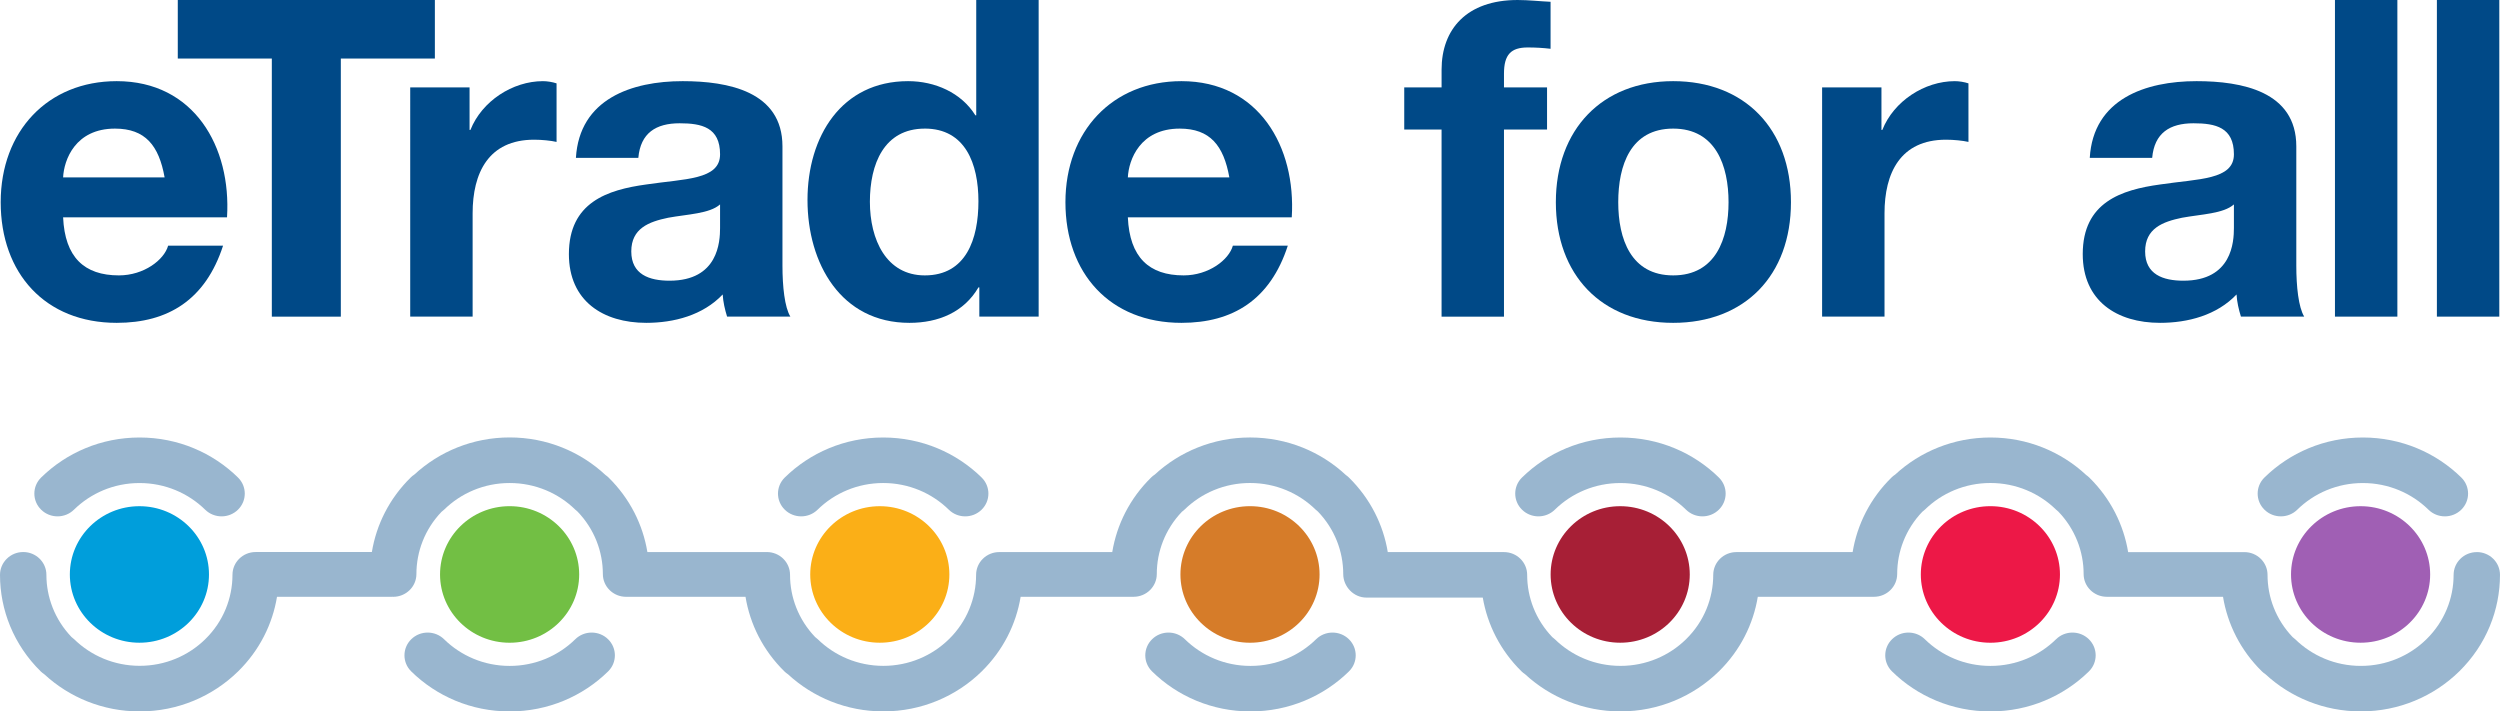
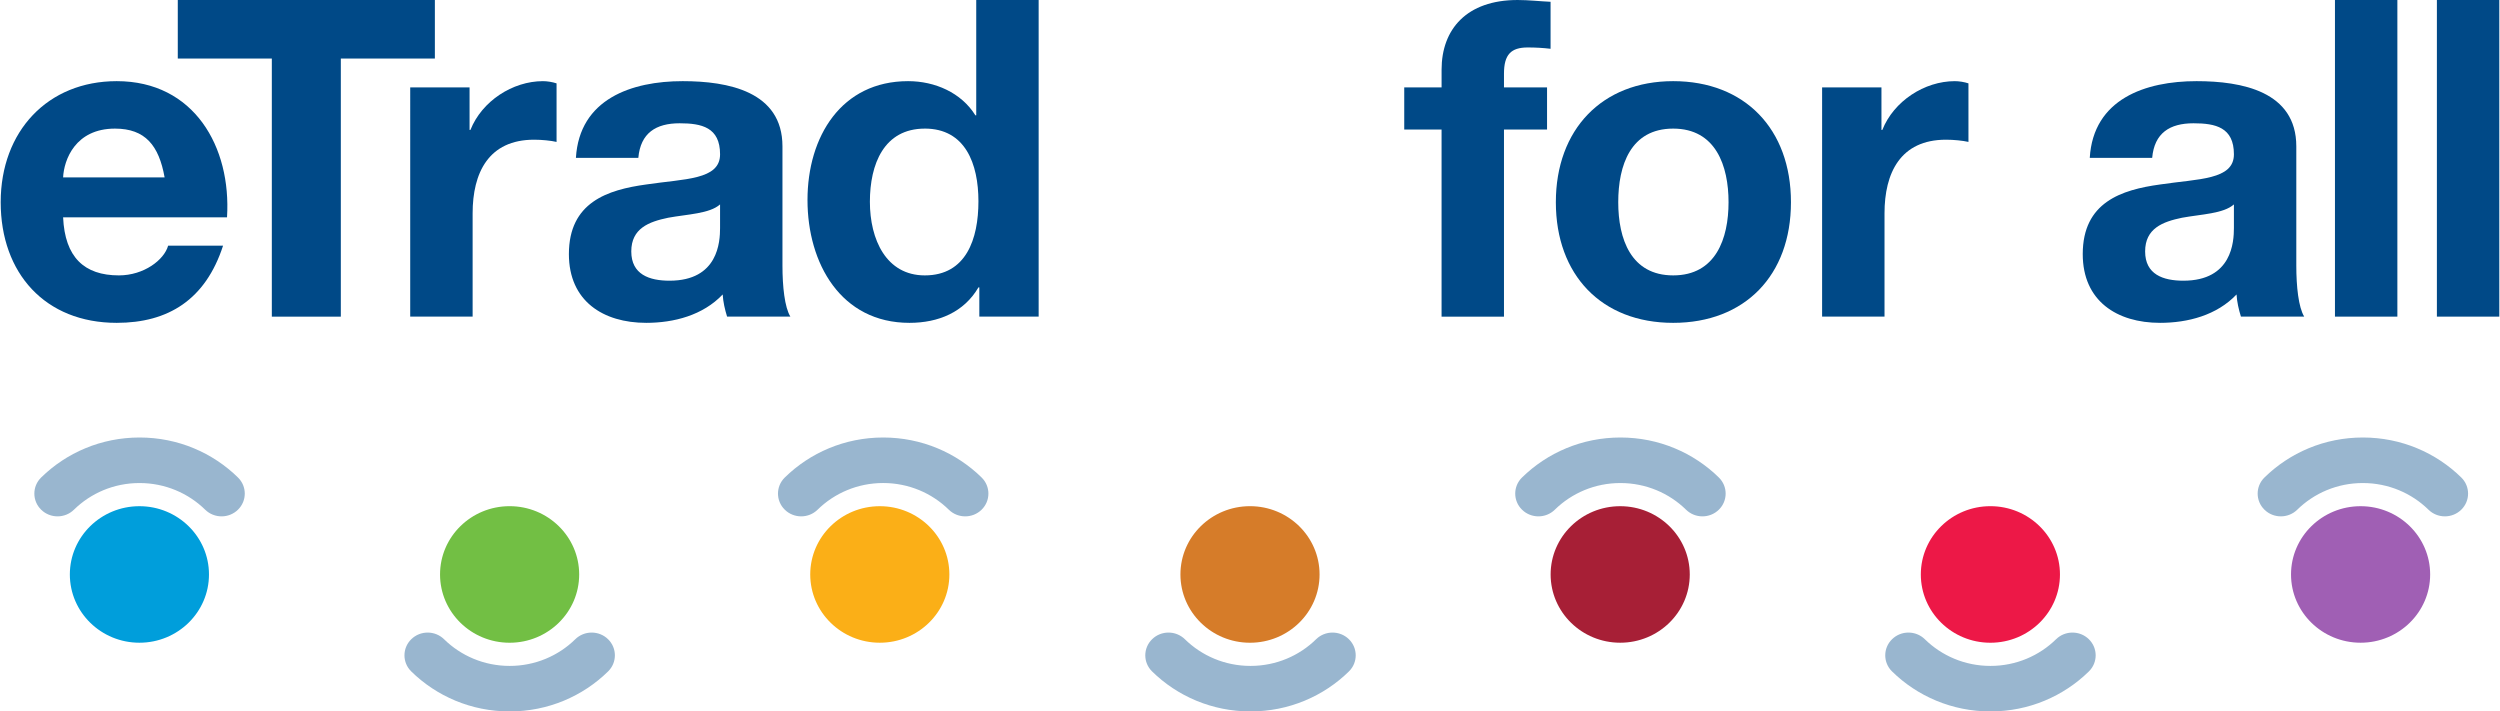
<svg xmlns="http://www.w3.org/2000/svg" id="COLOR" viewBox="0 0 1150 327.25">
  <defs>
    <style>      .cls-1 {        fill: #ed1847;      }      .cls-2 {        fill: #a05fb4;      }      .cls-3 {        fill: #a71f36;      }      .cls-4 {        fill: #fbaf17;      }      .cls-5 {        fill: #72bf44;      }      .cls-6 {        opacity: .4;      }      .cls-7 {        fill: #d67c29;      }      .cls-8 {        fill: #009edb;      }      .cls-9 {        fill: #004987;      }    </style>
  </defs>
  <g id="Connection" class="cls-6">
    <path class="cls-9" d="M960.88,294.05c-4.17-4.09-10.92-4.09-15.09,0-7.72,7.58-18.39,12.27-30.18,12.27,0,0,0,0,0,0s0,0,0,0c-11.78,0-22.45-4.69-30.18-12.27-4.17-4.09-10.92-4.09-15.09,0-4.17,4.09-4.17,10.72,0,14.81,11.59,11.37,27.59,18.4,45.27,18.4,0,0,0,0,0,0s0,0,0,0c17.68,0,33.68-7.03,45.27-18.4,4.17-4.09,4.17-10.72,0-14.81Z" />
    <path class="cls-9" d="M790.67,219.65c-11.58-11.37-27.59-18.4-45.27-18.4,0,0,0,0,0,0s0,0,0,0c-17.68,0-33.68,7.03-45.27,18.4-4.17,4.09-4.17,10.72,0,14.81s10.92,4.09,15.09,0c7.72-7.58,18.39-12.27,30.18-12.26,0,0,0,0,0,0s0,0,0,0c11.78,0,22.45,4.69,30.18,12.26,4.17,4.09,10.92,4.09,15.09,0,4.17-4.09,4.17-10.72,0-14.81Z" />
    <path class="cls-9" d="M1132.19,219.65c-11.58-11.37-27.59-18.4-45.27-18.4,0,0,0,0,0,0s0,0,0,0c-17.68,0-33.68,7.03-45.27,18.4-4.17,4.09-4.17,10.72,0,14.81,4.17,4.09,10.92,4.09,15.09,0,7.72-7.58,18.39-12.27,30.18-12.26,0,0,0,0,0,0s0,0,0,0c11.78,0,22.45,4.69,30.18,12.26,4.17,4.09,10.92,4.09,15.09,0,4.17-4.09,4.17-10.72,0-14.81Z" />
    <path class="cls-9" d="M620.5,294.05c-4.17-4.09-10.92-4.09-15.09,0-7.72,7.58-18.39,12.27-30.18,12.27,0,0,0,0,0,0s0,0,0,0c-11.78,0-22.45-4.69-30.18-12.27-4.17-4.09-10.92-4.09-15.09,0s-4.17,10.72,0,14.81c11.58,11.37,27.59,18.4,45.27,18.4,0,0,0,0,0,0s0,0,0,0c17.68,0,33.68-7.03,45.27-18.4,4.17-4.09,4.17-10.72,0-14.81Z" />
    <path class="cls-9" d="M279.72,294.05c-4.17-4.09-10.92-4.09-15.09,0-7.72,7.58-18.39,12.27-30.18,12.27,0,0,0,0,0,0s0,0,0,0c-11.78,0-22.45-4.69-30.18-12.27-4.17-4.09-10.92-4.09-15.09,0s-4.17,10.72,0,14.81c11.58,11.37,27.59,18.4,45.27,18.4,0,0,0,0,0,0s0,0,0,0c17.68,0,33.68-7.03,45.27-18.4,4.17-4.09,4.17-10.72,0-14.81Z" />
    <path class="cls-9" d="M451.54,219.65c-11.58-11.37-27.59-18.4-45.27-18.4,0,0,0,0,0,0s0,0,0,0c-17.68,0-33.68,7.03-45.27,18.4-4.17,4.09-4.17,10.72,0,14.81s10.92,4.09,15.09,0c7.72-7.58,18.39-12.27,30.18-12.27,0,0,0,0,0,0s0,0,0,0c11.78,0,22.45,4.69,30.18,12.27,4.17,4.09,10.92,4.09,15.09,0s4.17-10.72,0-14.81Z" />
    <path class="cls-9" d="M109.47,219.65c-11.58-11.37-27.59-18.4-45.27-18.4,0,0,0,0,0,0s0,0,0,0c-17.68,0-33.68,7.03-45.27,18.4-4.17,4.09-4.17,10.72,0,14.81,4.17,4.09,10.92,4.09,15.09,0,7.72-7.58,18.39-12.27,30.18-12.26,0,0,0,0,0,0s0,0,0,0c11.78,0,22.45,4.69,30.18,12.26,4.17,4.09,10.92,4.09,15.09,0,4.17-4.09,4.17-10.72,0-14.81Z" />
-     <path class="cls-9" d="M1139.33,253.97c-5.89,0-10.67,4.69-10.67,10.47,0,10.71-4.16,21.43-12.49,29.6,0,0,0,0-.01.01-7.72,7.58-18.39,12.27-30.18,12.26h0c-11.78,0-22.45-4.69-30.18-12.26-.38-.37-.79-.7-1.2-1-7.68-8.04-11.53-18.32-11.53-28.61,0-5.78-4.78-10.47-10.67-10.47h0s-53.45,0-53.45,0c-2.08-12.56-8.03-24.63-17.9-34.32-.43-.42-.9-.79-1.38-1.13-11.48-10.7-26.98-17.27-44.06-17.27h0c-16.97,0-32.39,6.49-43.85,17.07-.58.38-1.14.82-1.65,1.32-9.87,9.69-15.83,21.75-17.9,34.32h-53.45c-5.89,0-10.67,4.69-10.67,10.47,0,10.71-4.16,21.43-12.49,29.6,0,0,0,0-.01.01-7.72,7.58-18.39,12.27-30.18,12.26h0c-11.78,0-22.45-4.69-30.18-12.26-.38-.37-.79-.7-1.2-1-7.68-8.04-11.53-18.32-11.53-28.61,0-5.78-4.78-10.47-10.67-10.47h0s-53.45,0-53.45,0c-2.07-12.56-8.03-24.63-17.9-34.32-.43-.42-.89-.79-1.38-1.13-11.48-10.7-26.98-17.27-44.06-17.27h0c-16.97,0-32.39,6.49-43.85,17.07-.58.38-1.14.82-1.65,1.32-9.87,9.69-15.83,21.75-17.9,34.32h-51.96c-5.89,0-10.67,4.69-10.67,10.47,0,10.71-4.16,21.43-12.49,29.6,0,0,0,0-.01,0-7.72,7.58-18.39,12.27-30.18,12.27h0c-11.78,0-22.45-4.69-30.18-12.27-.38-.37-.79-.7-1.2-1-7.68-8.04-11.53-18.32-11.53-28.61,0-5.78-4.77-10.46-10.66-10.47h0s-54.96,0-54.96,0c-2.07-12.57-8.03-24.63-17.9-34.32-.43-.42-.89-.79-1.38-1.13-11.48-10.7-26.98-17.27-44.06-17.27h0c-16.97,0-32.39,6.49-43.85,17.07-.58.38-1.14.82-1.65,1.32-9.87,9.69-15.83,21.75-17.9,34.32h-53.45c-5.89,0-10.67,4.69-10.67,10.47,0,10.71-4.16,21.43-12.49,29.6,0,0,0,0-.01.01-7.72,7.58-18.39,12.27-30.18,12.26h0c-11.78,0-22.45-4.69-30.18-12.26-.38-.37-.79-.7-1.2-1-7.68-8.04-11.53-18.32-11.53-28.61,0-5.78-4.78-10.47-10.67-10.47S0,258.66,0,264.44c0,16.07,6.25,32.15,18.75,44.42.51.5,1.07.94,1.65,1.32,11.46,10.58,26.88,17.07,43.85,17.07h0c17.65,0,33.62-7.01,45.2-18.34.02-.02.04-.04.07-.06,9.87-9.69,15.83-21.75,17.9-34.32h53.06v-.04c.13,0,.26.04.4.04,5.89,0,10.67-4.69,10.67-10.47,0-10.29,3.85-20.57,11.53-28.61.42-.3.82-.63,1.2-1,7.72-7.58,18.39-12.27,30.18-12.26h0c11.78,0,22.45,4.69,30.18,12.26.32.31.65.59,1,.85,7.77,8.06,11.67,18.41,11.67,28.76,0,5.78,4.78,10.47,10.67,10.47h54.95c2.07,12.57,8.03,24.63,17.9,34.32.51.5,1.07.94,1.65,1.32,11.46,10.58,26.88,17.07,43.85,17.07h0c17.65,0,33.62-7.01,45.2-18.34.02-.02.04-.04.06-.06,9.87-9.69,15.83-21.76,17.9-34.32h51.96c5.89,0,10.67-4.69,10.67-10.47,0-10.29,3.85-20.57,11.53-28.61.42-.3.82-.63,1.2-1,7.72-7.58,18.39-12.27,30.18-12.26h0c11.78,0,22.45,4.69,30.18,12.26.32.31.65.59,1,.85,7.77,8.06,11.67,18.41,11.67,28.76,0,5.78,4.78,10.84,10.67,10.84h53.52c2.13,12.43,8.06,24.36,17.84,33.95.51.5,1.07.94,1.65,1.32,11.46,10.58,26.88,17.08,43.85,17.08h0c17.64,0,33.62-7.01,45.2-18.34.02-.02.05-.04.07-.06,9.87-9.69,15.83-21.75,17.9-34.32h53.45c5.89,0,10.67-4.69,10.67-10.47,0-10.29,3.85-20.57,11.53-28.61.42-.3.82-.63,1.2-1,7.72-7.58,18.39-12.27,30.18-12.26h0c11.78,0,22.45,4.69,30.18,12.26.31.31.65.59,1,.85,7.77,8.06,11.67,18.41,11.67,28.76,0,5.78,4.78,10.47,10.67,10.47h53.45c2.07,12.56,8.03,24.63,17.9,34.32.51.5,1.07.94,1.65,1.32,11.46,10.58,26.88,17.08,43.85,17.08h0c17.65,0,33.62-7.01,45.2-18.34.02-.02.05-.04.06-.06,12.5-12.26,18.75-28.34,18.75-44.42,0-5.78-4.77-10.47-10.67-10.47Z" />
  </g>
  <g id="Dots">
    <path class="cls-2" d="M1053.87,264.25c0-17.34,14.33-31.4,32-31.4s32,14.06,32,31.4-14.33,31.4-32,31.4-32-14.06-32-31.4Z" />
    <path class="cls-1" d="M883.58,264.25c0-17.35,14.33-31.41,32-31.41s32,14.06,32,31.41-14.33,31.41-32,31.41-32-14.06-32-31.41Z" />
    <path class="cls-3" d="M713.29,264.25c0-17.34,14.33-31.4,32-31.4s32,14.06,32,31.4-14.33,31.4-32,31.4-32-14.06-32-31.4Z" />
    <path class="cls-7" d="M543,264.25c0-17.35,14.33-31.41,32-31.41s32,14.06,32,31.41-14.33,31.41-32,31.41-32-14.06-32-31.41Z" />
    <path class="cls-4" d="M372.71,264.25c0-17.34,14.33-31.4,32-31.4s32,14.06,32,31.4-14.33,31.4-32,31.4-32-14.06-32-31.4Z" />
    <ellipse class="cls-5" cx="234.42" cy="264.25" rx="32" ry="31.41" />
    <path class="cls-8" d="M32.13,264.25c0-17.34,14.33-31.4,32-31.4s32,14.06,32,31.4-14.33,31.4-32,31.4-32-14.06-32-31.4Z" />
  </g>
  <g id="eT4a_-_Outlined" data-name="eT4a - Outlined">
    <path class="cls-9" d="M29.03,99.96c.81,18.36,9.7,26.72,25.67,26.72,11.52,0,20.82-7.14,22.64-13.67h25.27c-8.09,24.89-25.27,35.5-48.92,35.5C20.74,148.51.32,125.66.32,93.02s21.63-55.69,53.37-55.69c35.58,0,52.76,30.19,50.74,62.63H29.03ZM75.72,81.6c-2.63-14.69-8.89-22.44-22.84-22.44-18.19,0-23.45,14.28-23.85,22.44h46.7Z" />
    <path class="cls-9" d="M125.04,26.93h-43.26V0h118.26v26.93h-43.26v118.73h-31.74V26.93Z" />
    <path class="cls-9" d="M188.71,40.19h27.29v19.58h.4c5.26-13.26,19.41-22.44,33.35-22.44,2.02,0,4.45.41,6.27,1.02v26.93c-2.63-.61-6.87-1.02-10.31-1.02-21.02,0-28.3,15.3-28.3,33.86v47.53h-28.71V40.19Z" />
    <path class="cls-9" d="M264.92,72.62c1.62-27.13,25.67-35.29,49.12-35.29,20.82,0,45.89,4.69,45.89,29.99v54.87c0,9.59,1.01,19.18,3.64,23.46h-29.11c-1.01-3.26-1.82-6.73-2.02-10.2-9.1,9.59-22.44,13.06-35.17,13.06-19.81,0-35.58-10-35.58-31.62,0-23.87,17.79-29.58,35.58-32.03,17.59-2.65,33.96-2.04,33.96-13.87,0-12.44-8.49-14.28-18.6-14.28-10.92,0-17.99,4.49-19,15.91h-28.71ZM331.22,94.04c-4.85,4.28-14.96,4.49-23.85,6.12-8.89,1.84-16.98,4.9-16.98,15.5s8.29,13.46,17.59,13.46c22.44,0,23.25-17.95,23.25-24.28v-10.81Z" />
    <path class="cls-9" d="M450.49,132.19h-.4c-6.67,11.42-18.4,16.32-31.74,16.32-31.54,0-46.9-27.34-46.9-56.51s15.57-54.67,46.29-54.67c12.33,0,24.46,5.3,30.93,15.71h.4V0h28.71v145.65h-27.29v-13.46ZM425.42,59.16c-18.8,0-25.27,16.32-25.27,33.66s7.48,33.86,25.27,33.86c19,0,24.66-16.73,24.66-34.07s-6.06-33.46-24.66-33.46Z" />
-     <path class="cls-9" d="M518.81,99.96c.81,18.36,9.7,26.72,25.67,26.72,11.52,0,20.82-7.14,22.64-13.67h25.27c-8.09,24.89-25.27,35.5-48.92,35.5-32.95,0-53.37-22.85-53.37-55.49s21.63-55.69,53.37-55.69c35.58,0,52.76,30.19,50.74,62.63h-75.4ZM565.5,81.6c-2.63-14.69-8.89-22.44-22.84-22.44-18.19,0-23.45,14.28-23.85,22.44h46.7Z" />
    <path class="cls-9" d="M663.13,59.57h-17.18v-19.38h17.18v-8.16c0-18.56,11.52-32.03,34.97-32.03,5.05,0,10.31.61,15.16.82v21.62c-3.44-.41-6.87-.61-10.51-.61-7.68,0-10.92,3.26-10.92,12.04v6.32h19.81v19.38h-19.81v86.09h-28.71V59.57Z" />
    <path class="cls-9" d="M769.66,37.33c32.95,0,54.18,22.03,54.18,55.69s-21.23,55.49-54.18,55.49-53.97-22.03-53.97-55.49,21.23-55.69,53.97-55.69ZM769.66,126.68c19.61,0,25.47-16.93,25.47-33.66s-5.86-33.86-25.47-33.86-25.27,16.93-25.27,33.86,5.86,33.66,25.27,33.66Z" />
    <path class="cls-9" d="M838.18,40.19h27.29v19.58h.4c5.26-13.26,19.41-22.44,33.35-22.44,2.02,0,4.45.41,6.27,1.02v26.93c-2.63-.61-6.87-1.02-10.31-1.02-21.02,0-28.3,15.3-28.3,33.86v47.53h-28.71V40.19Z" />
    <path class="cls-9" d="M961.29,72.62c1.62-27.13,25.67-35.29,49.12-35.29,20.82,0,45.89,4.69,45.89,29.99v54.87c0,9.59,1.01,19.18,3.64,23.46h-29.11c-1.01-3.26-1.82-6.73-2.02-10.2-9.1,9.59-22.44,13.06-35.17,13.06-19.81,0-35.58-10-35.58-31.62,0-23.87,17.79-29.58,35.58-32.03,17.59-2.65,33.96-2.04,33.96-13.87,0-12.44-8.49-14.28-18.6-14.28-10.92,0-17.99,4.49-19,15.91h-28.71ZM1027.59,94.04c-4.85,4.28-14.96,4.49-23.85,6.12-8.89,1.84-16.98,4.9-16.98,15.5s8.29,13.46,17.59,13.46c22.44,0,23.25-17.95,23.25-24.28v-10.81Z" />
    <path class="cls-9" d="M1074.08,0h28.71v145.65h-28.71V0Z" />
    <path class="cls-9" d="M1120.97,0h28.71v145.65h-28.71V0Z" />
  </g>
</svg>